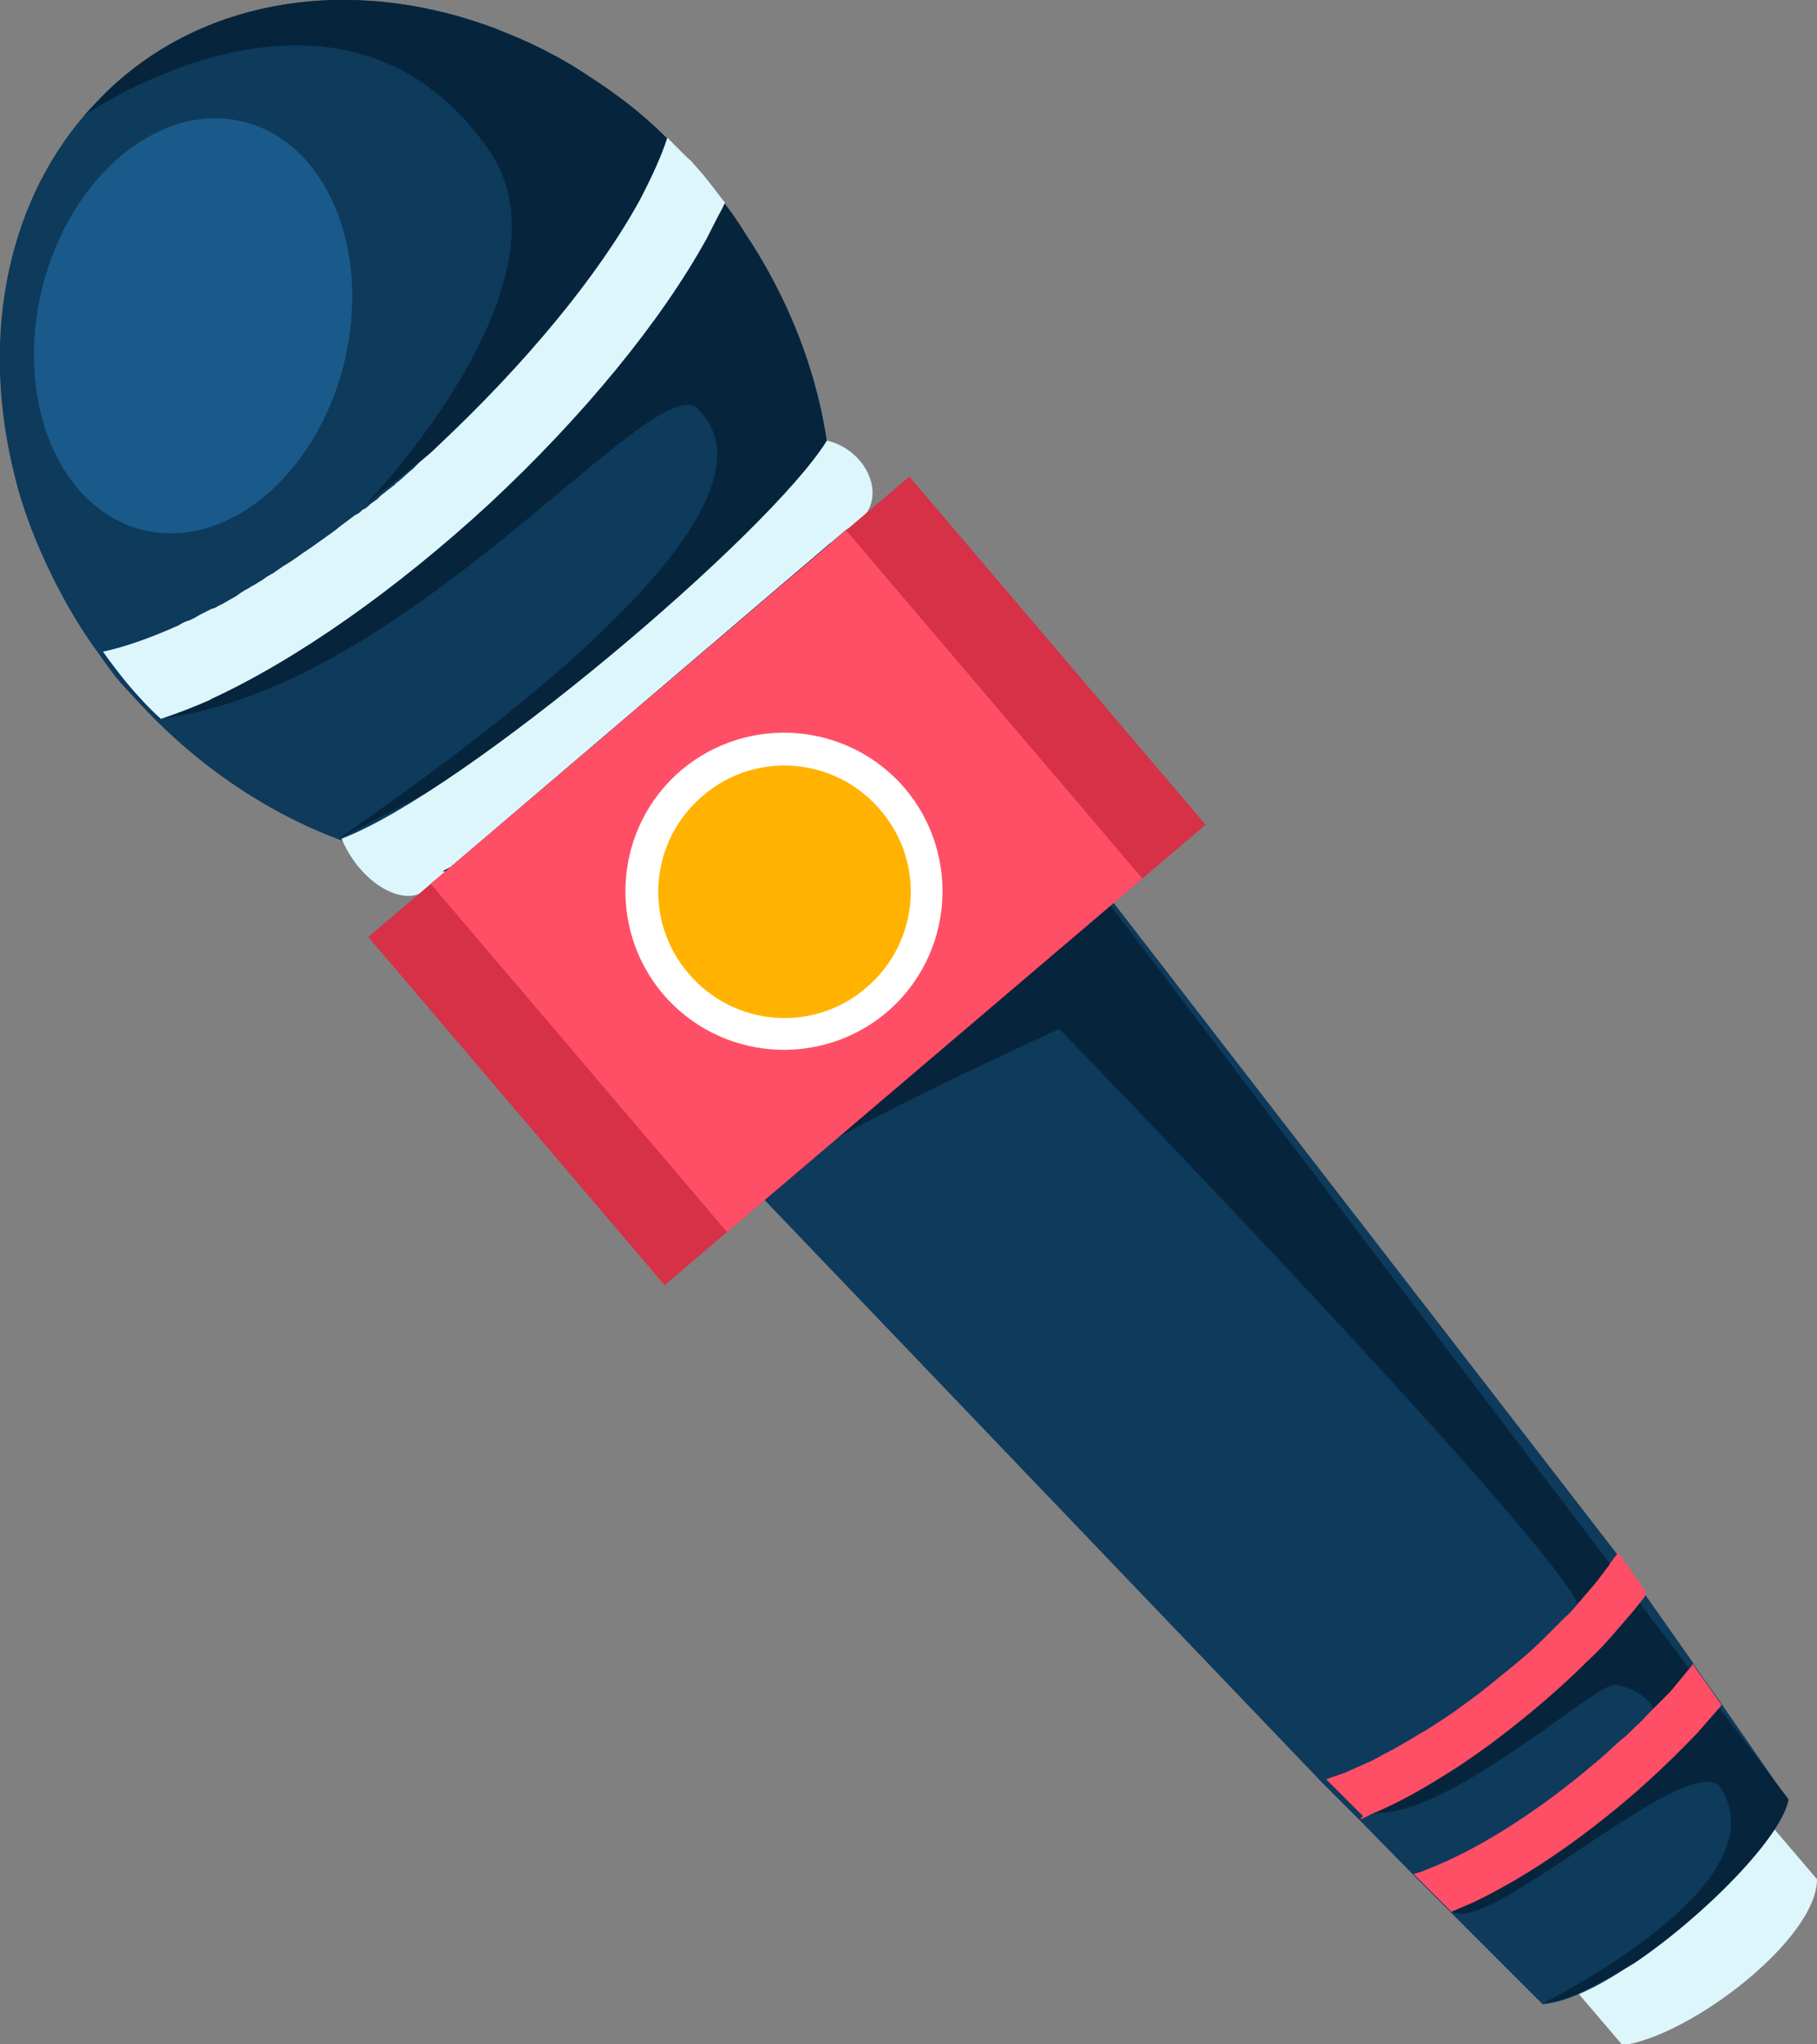
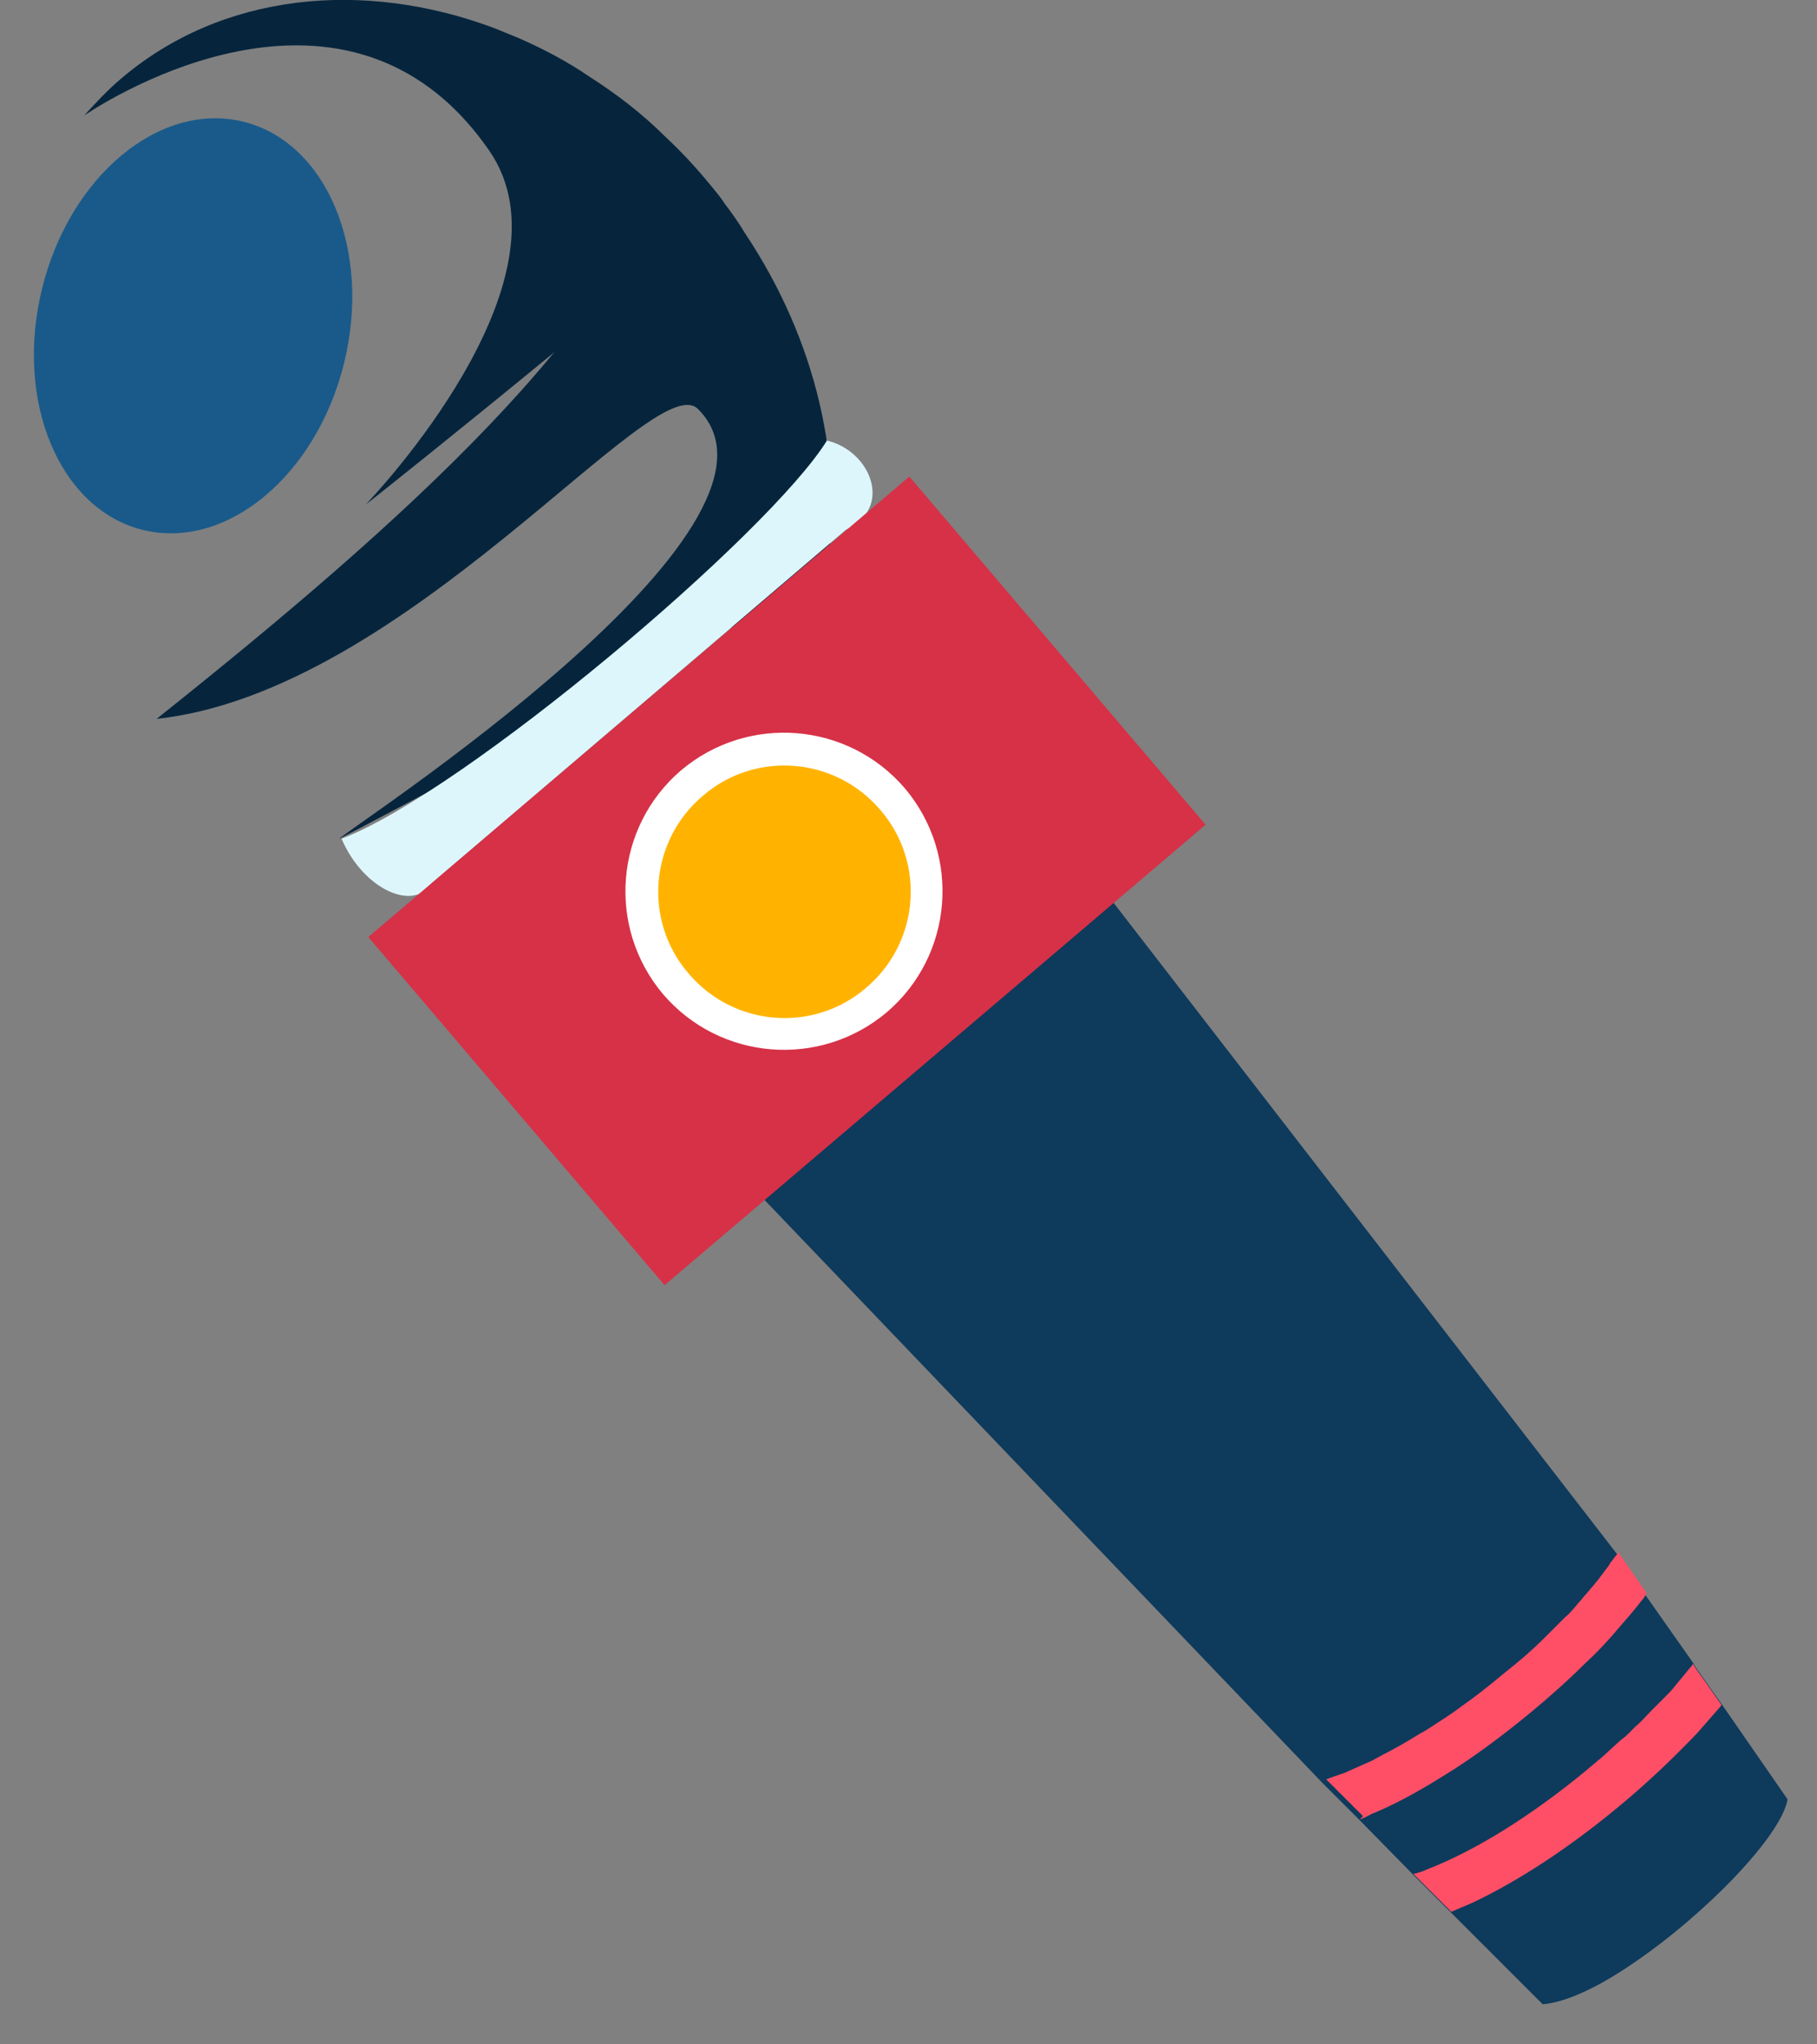
<svg xmlns="http://www.w3.org/2000/svg" id="Layer_1" data-name="Layer 1" version="1.1" viewBox="0 0 172.9 194.5">
  <rect x="0" y="0" width="172.9" height="194.5" fill="#808080" stroke="none" />
-   <path d="M172.9,178.8c0,5.7-12,14.9-18.5,15.8l-8.7-10.2,18.5-15.8,8.7,10.2Z" style="fill: #ddf6fb; stroke-width: 0px;" />
-   <path d="M47.1,2.7c.7.3,1.5.6,2.2.9,2.3,1,4.6,2.2,6.8,3.7,2.5,1.6,5,3.5,7.2,5.7.3.3.6.6.9.9,1.1,1.1,2.2,2.3,3.3,3.6.5.6,1,1.2,1.4,1.8.7.9,1.4,1.9,2,2.9,6.8,10.2,9.4,21.8,7.8,32.2-1.2,8-4.9,15.3-11,20.6-6.8,5.8-15.4,8.1-24.3,7.4-10-.8-20.2-5.6-28.5-13.8-1.1-1.1-2.2-2.3-3.3-3.5-.8-.9-1.5-1.9-2.2-2.9-1.7-2.3-3.1-4.7-4.3-7.1-1.6-3.2-2.9-6.5-3.7-9.8C-1.8,32.6.4,19.9,8,11c1.1-1.2,2.2-2.4,3.5-3.5C21.1-.7,34.6-2,47.1,2.7Z" style="fill: #0e3a5c; stroke-width: 0px;" />
  <path d="M64.2,13.9c1.1,1.1,2.2,2.3,3.3,3.6.5.6,1,1.2,1.4,1.8.7.9,1.4,1.9,2,2.9,6.8,10.2,9.4,21.8,7.8,32.2-7.5,4.9-45.9,25.2-46.4,25.4.4-.7,45.5-29.7,34.1-40.9-4.2-4.1-27.6,26.9-51.5,29.5,23.6-18.8,44.3-37.4,49.2-54.6Z" style="fill: #06253d; stroke-width: 0px;" />
  <path d="M47.1,2.7c.7.3,1.5.6,2.2.9,2.3,1,4.6,2.2,6.8,3.7,2.5,1.6,5,3.5,7.2,5.7,1.5,1.4,2.9,2.9,4.2,4.5.5.6,1,1.2,1.4,1.8.7.9-33.1,28-34.1,28.7.7-.7,20.2-21.3,11.8-33.6C32.5-6.1,8,11,8,11c1.1-1.2,2.2-2.4,3.5-3.5C21.1-.7,34.6-2,47.1,2.7Z" style="fill: #06253d; stroke-width: 0px;" />
  <path d="M78.6,41.9c4.2.9,6.5,6.4,1.9,8.5l-39.5,33.7c-1.6,2.6-6.4.6-8.5-4.3,11.6-4.4,40.7-29,46.2-37.9Z" style="fill: #ddf6fb; stroke-width: 0px;" />
  <path d="M79.6,51.8l74.3,96.1.2.3,2.5,3.6,4.5,6.4.3.5,2.4,3.4,6.3,9.1c-.6,3.5-7.9,11-14.7,15.6-3.2,2.2-6.3,3.7-8.6,3.9l-8.8-8.8-2-2-1.5-1.5-5.2-5.3-2-2-1.5-1.5-60.2-62.9-9.5-9.6-13.9-14s0,0,0,0c3.5-1.8,6.9-3.8,10.2-5.9,2.9-1.9,5.7-3.8,8.4-5.9,7.2-5.6,13.5-12.1,18.8-19.5Z" style="fill: #0e3a5c; stroke-width: 0px;" />
-   <path d="M79.6,51.8l90.6,119.4c-.6,3.5-7.9,11-14.7,15.6-5.8,3.4-7.1,3.6-8.6,3.8.7-.5,22.5-11.2,16.9-20.4-2.6-4.4-22.5,14.4-25.7,11.6-1.6-1.3,20.4-17.7,19.1-19.5-.7-1-1.8-1.7-3.5-2-1.9-.3-17.9,14.6-24.6,11.9-1.9-.8,22.1-17.8,20.9-19.9-5-8.8-49.2-54.4-49.2-54.4,0,0-21.1,9.6-25.2,12.9-7.2,5.8-24.1-28-33.5-27.9,15.2-7.8,27.8-18,37.3-31.3Z" style="fill: #06253d; stroke-width: 0px;" />
-   <path d="M19.9,66.6c8.3-3.8,17.8-10.5,26.7-18.7,8.9-8.3,16.3-17.3,20.7-25.3.5-1,1-2,1.5-2.9,0-.1.1-.2.2-.4-.5-.6-.9-1.2-1.4-1.8-.2-.3-.5-.6-.7-.9,0,0,0,0,0,0,0,0,0,0,0,0,0,0,0,0,0,0-.3-.3-.6-.7-.9-1-.2-.3-.5-.5-.7-.7-.3-.3-.6-.6-.9-.9-.1-.1-.2-.2-.4-.4-.2-.2-.4-.4-.5-.5-.5,1.6-1.4,3.6-2.6,5.9-4,7.3-10.9,15.6-19.2,23.4-.6.6-1.2,1.1-1.8,1.6-.2.2-.4.4-.6.6-.5.4-1,.9-1.5,1.3,0,0-.2.1-.2.2-.3.2-.5.4-.8.6-.2.2-.4.3-.6.5-.2.2-.4.4-.6.5-.1.1-.3.2-.4.3h0c-.2.2-.4.4-.7.5-.2.2-.4.4-.7.5-.4.3-.8.6-1.2.9-.3.2-.6.5-.9.7-.7.5-1.4,1-2.1,1.5-.2.1-.4.3-.6.4-.7.5-1.4,1-2.1,1.4-.3.2-.7.5-1,.7,0,0-.1,0-.2.1-.4.2-.7.5-1.1.7-.3.2-.7.4-1,.6,0,0,0,0,0,0-.4.2-.7.4-1.1.7-.5.3-.9.5-1.4.8-.3.1-.5.3-.8.4,0,0,0,0-.1,0-.2.1-.4.2-.6.3-.4.2-.8.4-1.1.6-.2.1-.4.2-.7.3-.3.1-.5.2-.8.4-2.9,1.3-5.3,2.1-7.2,2.5.7,1,1.4,1.9,2.2,2.9,1,1.2,2.1,2.4,3.3,3.5,1.5-.5,3.1-1.1,4.9-1.9Z" style="fill: #ddf6fb; stroke-width: 0px;" />
  <path d="M138.1,181.9c.7-.3,1.4-.6,2.1-.9,4.4-2.1,9.1-5.2,13.7-9,2.8-2.3,5.3-4.7,7.6-7.1.7-.8,1.4-1.6,2.1-2.4,0,0,.2-.2.2-.3l-1.4-2-1-1.4-.3-.5c-.1.2-.2.3-.3.4-.4.5-.9,1.1-1.4,1.7-.3.4-.6.7-1,1.1-.2.2-.4.4-.6.6-.2.2-.4.4-.6.6-.5.5-1,1.1-1.6,1.6-.2.2-.4.4-.6.6-.2.2-.4.4-.7.6-.7.6-1.4,1.3-2.1,1.9-.2.1-.3.3-.5.4-.2.2-.5.4-.7.6-5.2,4.3-10.6,7.7-15.3,9.5-.4.2-.8.3-1.2.4l1.5,1.5,1.6,1.6.4.4Z" style="fill: #ff4f66; stroke-width: 0px;" />
  <path d="M129.4,173.1c.4-.1.7-.3,1.1-.5,2.2-.9,4.4-2.1,6.8-3.6,2.8-1.7,5.6-3.8,8.4-6.1,1.8-1.5,3.6-3.1,5.2-4.7,1.2-1.1,2.3-2.3,3.3-3.5.7-.8,1.4-1.6,2-2.4.2-.2.3-.4.5-.7l-2.5-3.6-.2-.3c-.2.3-.4.5-.6.8-.2.2-.3.5-.5.7-.3.4-.6.8-.9,1.2-.2.2-.3.4-.5.6-.2.2-.4.5-.6.7-.2.2-.4.5-.6.7h0c-.2.2-.4.5-.6.7-.2.2-.4.5-.7.7-.2.2-.5.5-.7.7-.2.2-.5.5-.7.7s-.5.5-.7.7c-1.2,1.2-2.5,2.3-3.9,3.4-1.3,1.1-2.7,2.2-4,3.1-.9.7-1.9,1.3-2.8,1.9-.3.2-.6.4-1,.6,0,0,0,0,0,0-1.3.8-2.5,1.5-3.7,2.1-.3.2-.6.3-.9.5-.9.4-1.8.8-2.7,1.2-.6.2-1.2.4-1.7.6l1.5,1.5,2,2Z" style="fill: #ff4f66; stroke-width: 0px;" />
  <rect x="41.1" y="62.1" width="67.6" height="43.5" transform="translate(-36.5 68.5) rotate(-40.4)" style="fill: #d63147; stroke-width: 0px;" />
-   <rect x="48.9" y="62.1" width="51.9" height="43.5" transform="translate(-36.5 68.5) rotate(-40.4)" style="fill: #ff4f66; stroke-width: 0px;" />
  <path d="M63.1,94.6c-5.4-6.4-4.6-15.9,1.7-21.3,6.4-5.4,15.9-4.6,21.3,1.7,5.4,6.4,4.6,15.9-1.7,21.3-6.4,5.4-15.9,4.6-21.3-1.7Z" style="fill: #fff; stroke-width: 0px;" />
  <path d="M65.5,92.6c-4.3-5-3.7-12.6,1.4-16.9,5-4.3,12.6-3.7,16.9,1.4,4.3,5,3.7,12.6-1.4,16.9-5,4.3-12.6,3.7-16.9-1.4Z" style="fill: #ffb300; stroke-width: 0px;" />
  <ellipse cx="18.3" cy="30.9" rx="20" ry="14.8" transform="translate(-16 41.4) rotate(-76.2)" style="fill: #195a8a; stroke-width: 0px;" />
</svg>